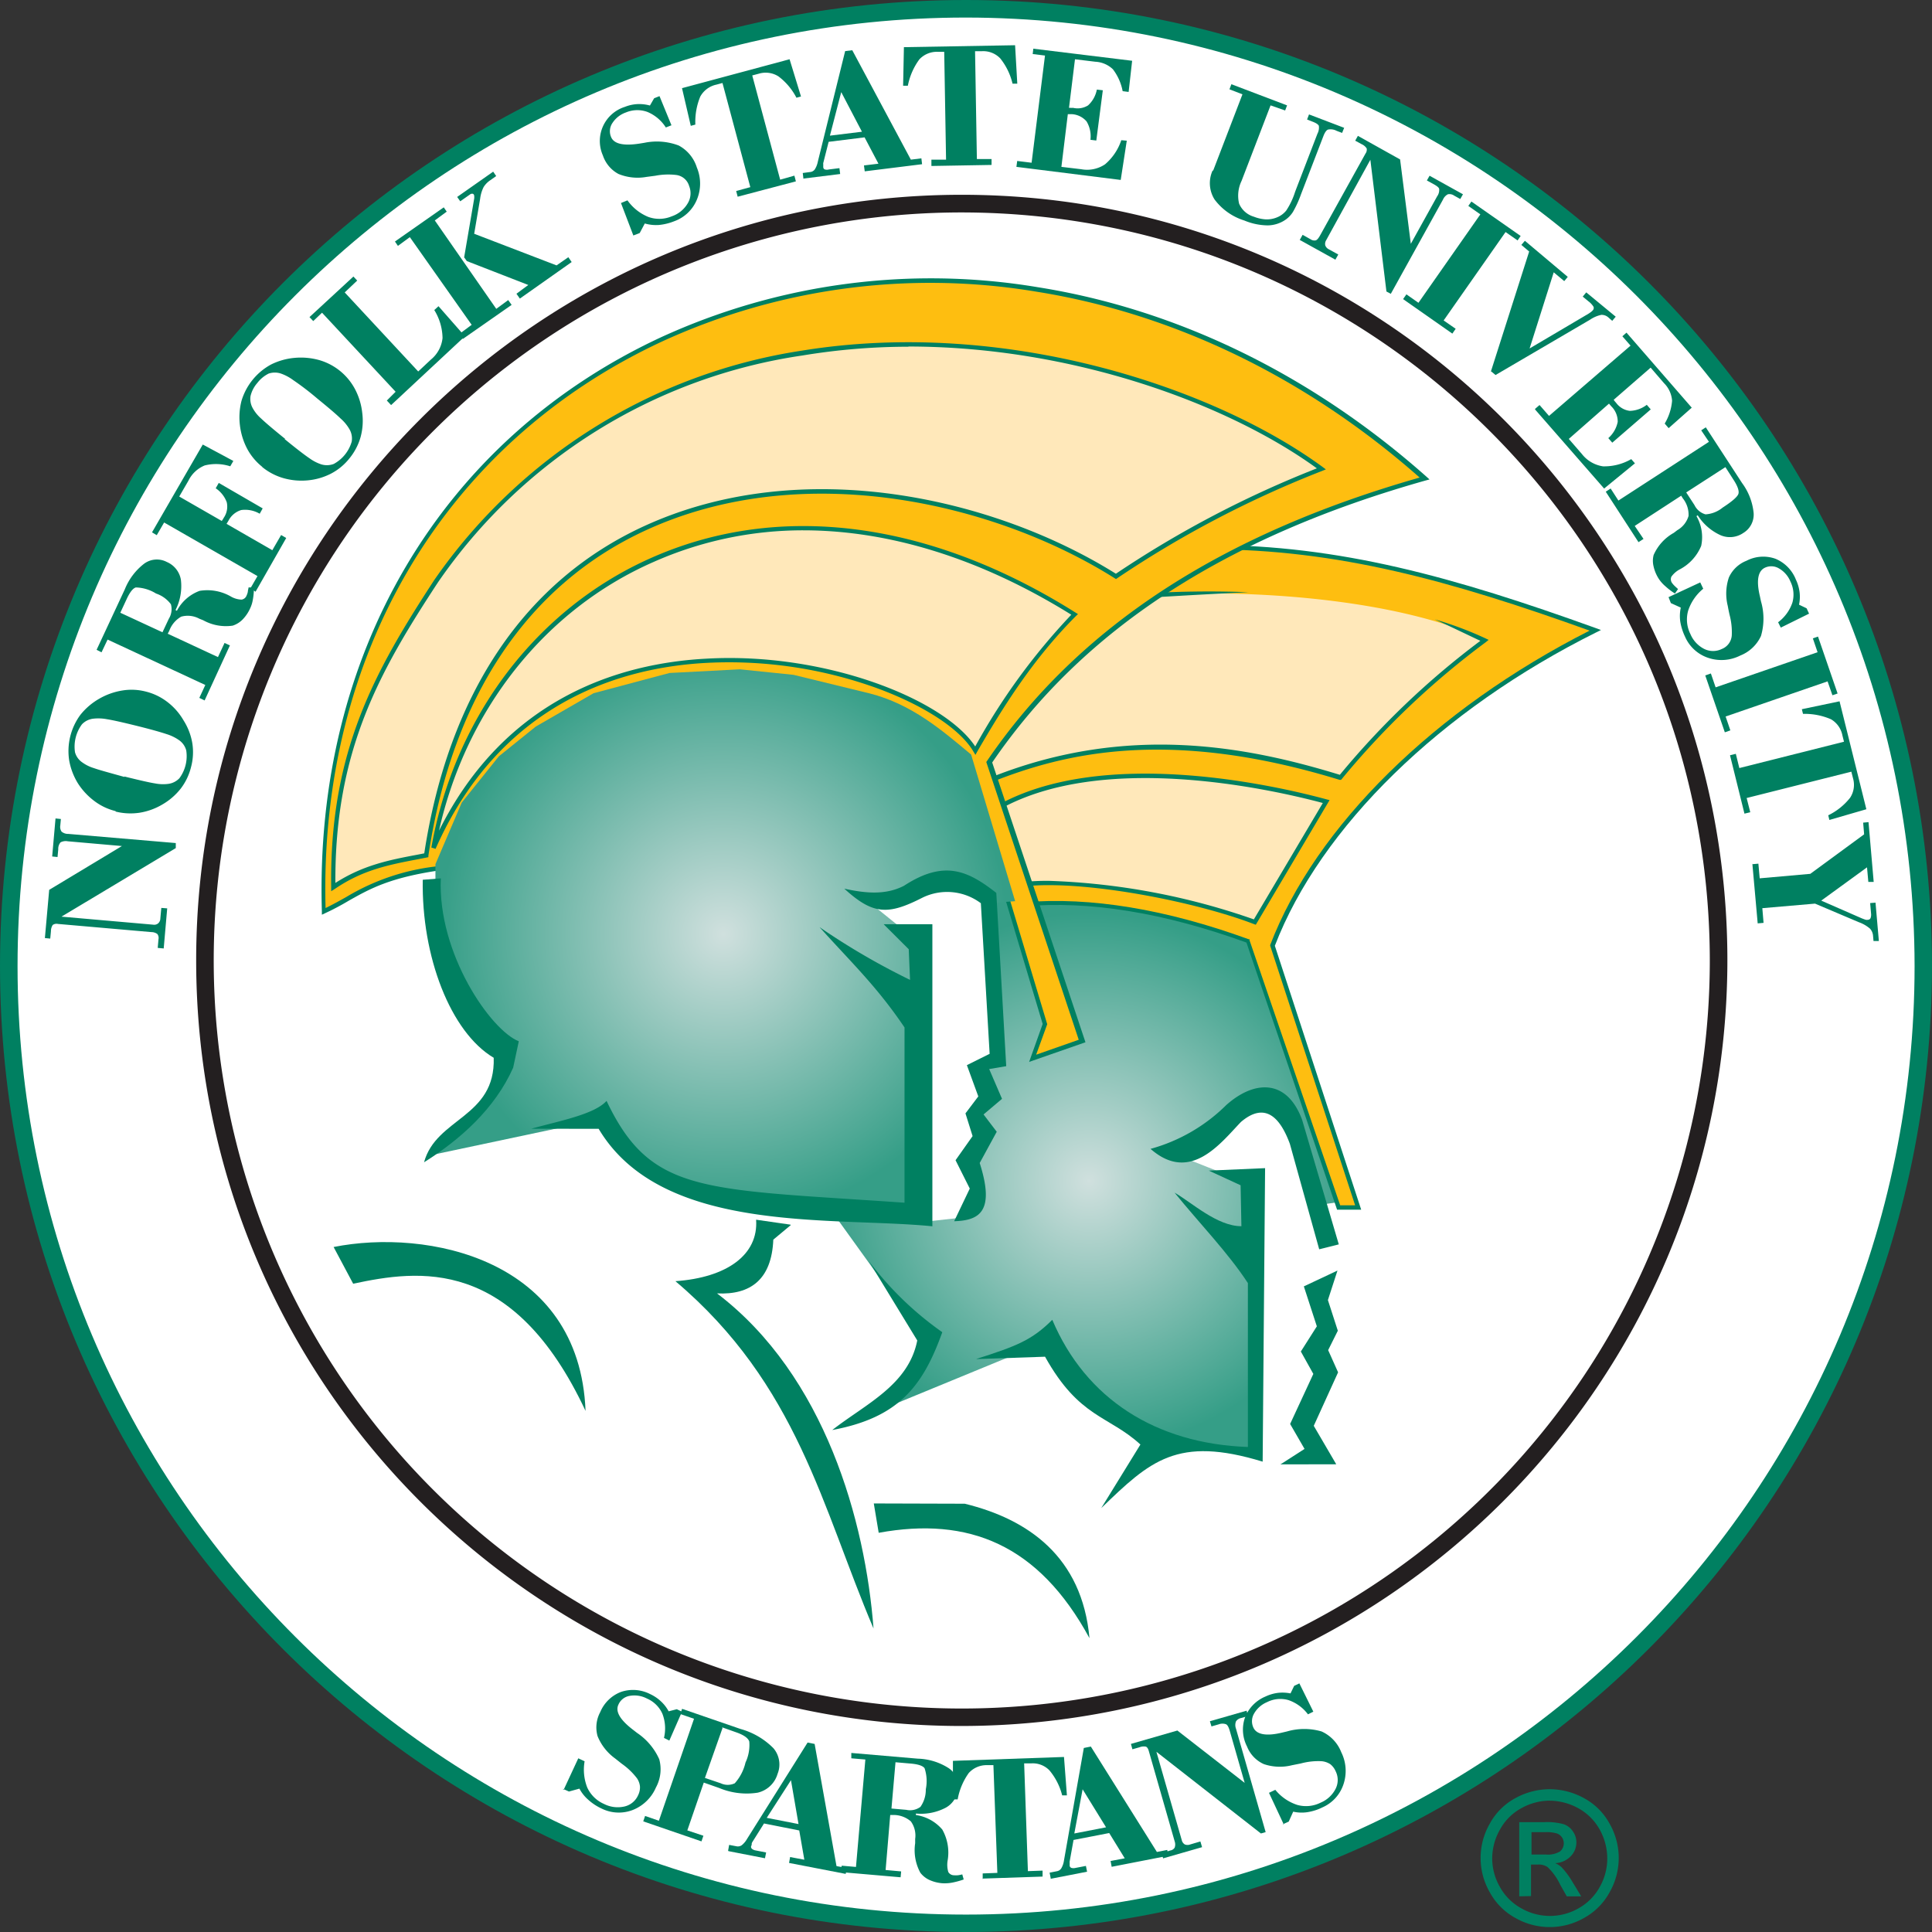
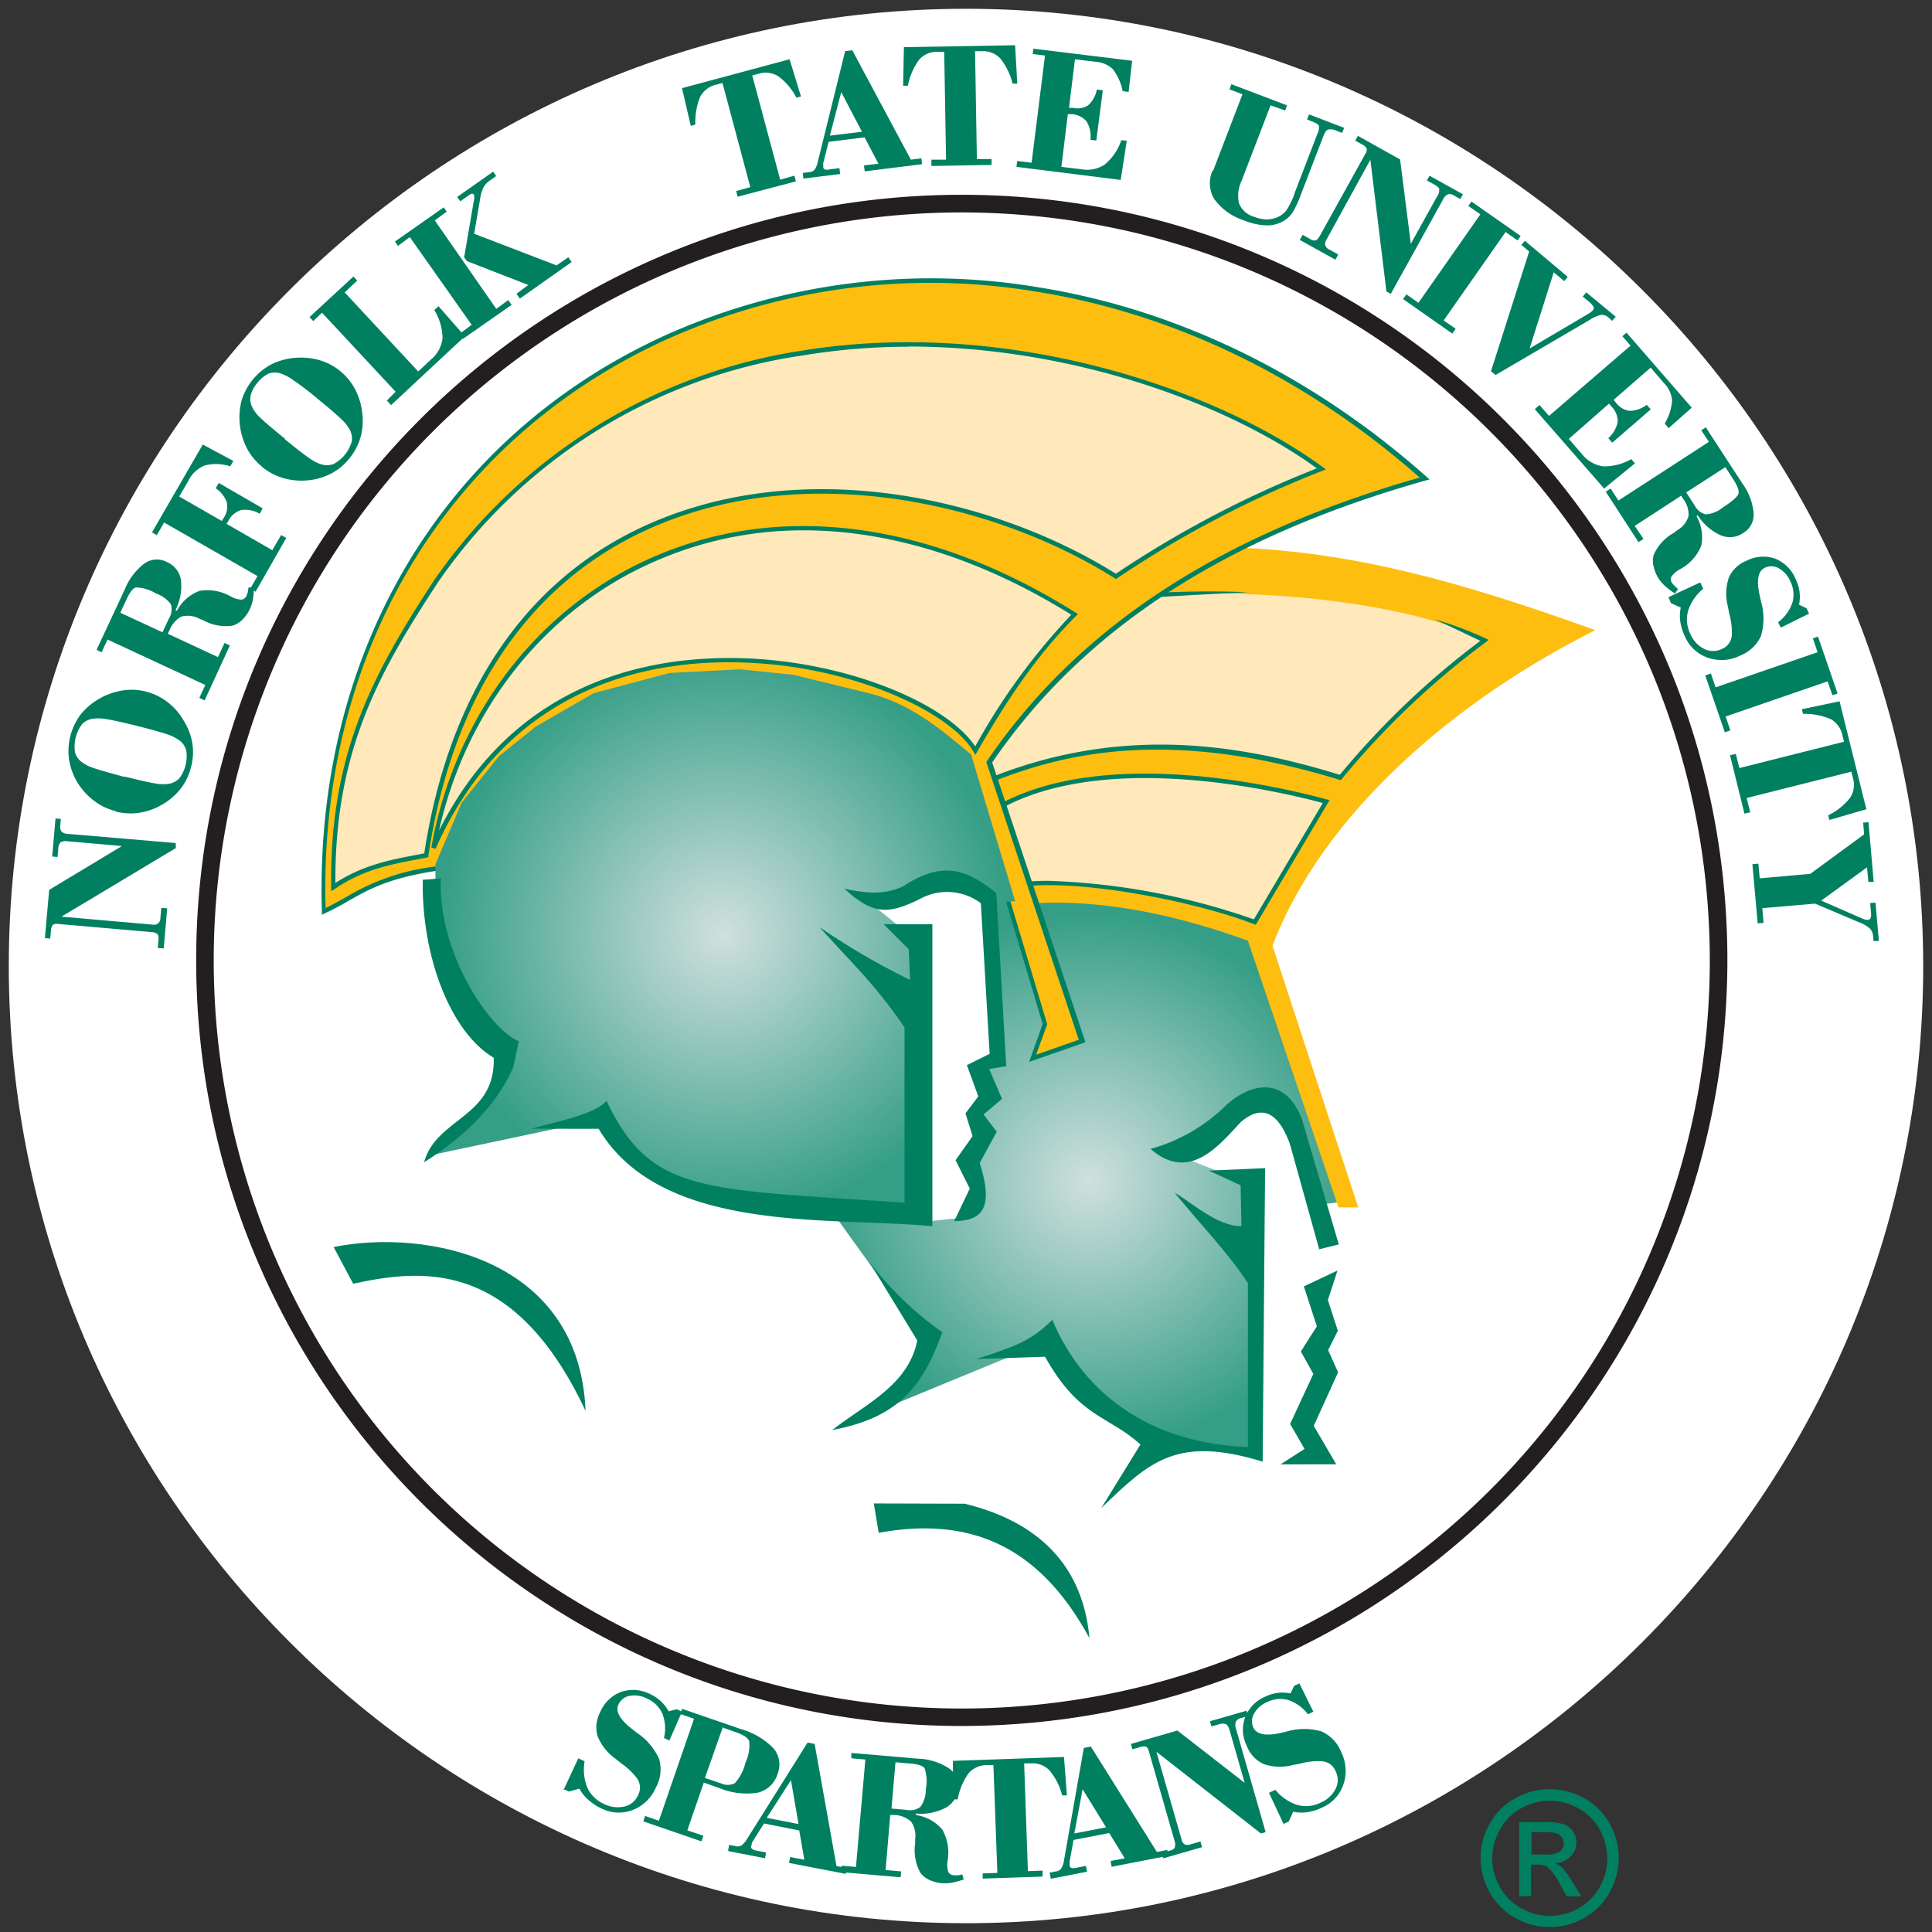
<svg xmlns="http://www.w3.org/2000/svg" xmlns:xlink="http://www.w3.org/1999/xlink" id="Layer_1" data-name="Layer 1" viewBox="0 0 721 721">
  <rect x="0" y="0" width="721" height="721" fill="#333333" stroke="none" />
  <defs>
    <style>.cls-1{fill:#fff;}.cls-2{fill:#008061;}.cls-3{fill:#231f20;}.cls-4{fill:url(#radial-gradient);}.cls-5{fill:#febe10;}.cls-6{fill:#ffe8ba;}.cls-7{fill:url(#radial-gradient-2);}</style>
    <radialGradient id="radial-gradient" cx="5.7" cy="745.98" r="1.51" gradientTransform="matrix(66.43, 0, 0, -66.43, 27.78, 49995.78)" gradientUnits="userSpaceOnUse">
      <stop offset="0" stop-color="#d0e0de" />
      <stop offset="1" stop-color="#359e87" />
    </radialGradient>
    <radialGradient id="radial-gradient-2" cx="4.2" cy="747.05" r="1.51" gradientTransform="matrix(70.31, 0, 0, -70.31, -10.86, 52888)" xlink:href="#radial-gradient" />
  </defs>
  <title>norfolk-state-spartans-logo</title>
  <g id="Page-1">
    <g id="NORFLK">
      <g id="Asset-2">
        <path id="Shape" class="cls-1" d="M375,17.78c196.64,0,357.22,160.58,357.22,357.22S571.64,732.22,375,732.22,17.78,571.64,17.78,375,178.36,17.78,375,17.78Z" transform="translate(-14.5 -14.5)" />
-         <path id="Shape-2" data-name="Shape" class="cls-2" d="M375,735.5C175.9,735.5,14.5,574.1,14.5,375S175.9,14.5,375,14.5,735.5,175.9,735.5,375C735.32,574,574,735.32,375,735.5Zm0-714.45c-195.48,0-353.95,158.47-353.95,354S179.52,729,375,729,729,570.48,729,375C728.76,179.6,570.4,21.24,375,21.05Z" transform="translate(-14.5 -14.5)" />
        <path id="Shape-3" data-name="Shape" class="cls-1" d="M373.43,90.5A282.44,282.44,0,1,1,91,372.9C91.35,217.07,217.59,90.82,373.43,90.5Z" transform="translate(-14.5 -14.5)" />
        <path id="Shape-4" data-name="Shape" class="cls-3" d="M373.43,658.62c-157.8,0-285.72-127.92-285.72-285.72S215.63,87.19,373.43,87.19,659.14,215.11,659.14,372.9C659,530.62,531.15,658.43,373.43,658.62Zm0-564.84A279.16,279.16,0,1,0,652.58,372.9C652.4,218.81,527.52,93.94,373.43,93.78Z" transform="translate(-14.5 -14.5)" />
        <polygon id="Shape-5" data-name="Shape" class="cls-4" points="367.35 335.49 370.82 393.6 363.91 399.11 369.45 408.81 362.5 415.72 367.35 422.64 361.12 433.71 364.6 445.48 358.37 454.46 345.92 455.84 310.65 452.36 335.56 486.97 347.98 498.74 336.94 518.07 319.63 529.84 390.19 500.8 411.63 526.4 437.91 538.82 468.32 543.67 466.95 442.01 433.75 428.86 464.88 411.56 478.71 413.66 492.54 449.61 502.24 448.23 469.73 350.01 446.89 341.03 406.09 334.12 381.18 334.81 367.35 335.49" />
        <path id="Shape-6" data-name="Shape" class="cls-5" d="M465.65,218.67c50.8,0,96.12,13.7,144.2,31-51.13,25.56-101.3,67.54-120.47,117.75l32,97.67H514l-33.79-99.5c-22.51-8.23-53.22-16.39-84-13.7l-17.34-56.6C405.15,261,433.07,236.63,465.65,218.67Z" transform="translate(-14.5 -14.5)" />
-         <path id="Shape-7" data-name="Shape" class="cls-2" d="M522.48,465.94h-9l-33.82-99.69c-30.7-11.14-58.69-15.7-83.27-13.5h-.66L378.05,295.1l.26-.33c25.89-34,53.52-58.43,87-76.88h.39c48.57,0,91.31,11.89,144.5,31.07l1.77.65-1.71.85c-58.27,29-103,72.79-120,117Zm-7.84-1.63h5.58l-31.7-96.88v-.26c16.92-44.28,61.39-88,119.2-117.33-52.11-18.75-94.22-30.31-141.94-30.35-33,18.26-60.4,42.41-86,76l17,55.72c24.71-2.07,52.87,2.59,83.67,13.79h.36v.4Z" transform="translate(-14.5 -14.5)" />
        <path id="Shape-8" data-name="Shape" class="cls-6" d="M384.41,305.39c47.39-19,91-13.11,130.53-.92a307.49,307.49,0,0,1,53.85-51.12c-29.11-13.9-80.69-19.37-125.62-16.78a252.07,252.07,0,0,0-61.62,60.59l2.76,8.23Z" transform="translate(-14.5 -14.5)" />
        <path id="Shape-9" data-name="Shape" class="cls-2" d="M383.91,306.47,380.64,297l.23-.32c16.38-22.94,34.7-41.23,61.71-60.8H443c12.59-.72,25.21-.85,37.46-.36-10.16.43-22.28,1.12-37.13,2-26.61,19.3-44.86,37.23-60.89,59.91l2.33,7c51-20.22,96.05-11.11,129.74-.78a304.34,304.34,0,0,1,52.44-50c-6.55-3.09-12-5.74-17-8a131.11,131.11,0,0,1,18.91,7.08l1.18.56-1,.82a303.77,303.77,0,0,0-53.71,51l-.36.43h-.52c-64.08-19.67-103.11-9.83-130,.88Z" transform="translate(-14.5 -14.5)" />
        <path id="Shape-10" data-name="Shape" class="cls-6" d="M386.4,316.17c37.1-21.27,97.41-9.44,122.94-2.52l-26.65,45c-22.64-8.68-61.87-16-84.06-14.32L386.4,316.21Z" transform="translate(-14.5 -14.5)" />
        <path id="Shape-11" data-name="Shape" class="cls-2" d="M483.15,359.6l-.66-.23c-21.2-8.16-60.79-16.06-83.7-14.29h-.59l-12.75-29.3.66-.36c39.62-22.71,104.58-7.74,123.52-2.59l1.05.26Zm-77.44-16.39a256.74,256.74,0,0,1,76.72,14.39l25.73-43.43C488.23,308.86,426,295,387.55,316.53l11.7,26.88c2-.13,4.1-.2,6.36-.2Z" transform="translate(-14.5 -14.5)" />
        <path id="Shape-12" data-name="Shape" class="cls-5" d="M135.23,354.68c13.44-6.32,17.93-12.58,44-16.39,21.89-82.29,141.71-92.58,196-39.32l29.24,97.66-4.59,12.78,18.25-6.55L383.49,299C425.8,236.93,490.88,208.61,546,193.11,375.56,41.5,128.68,137.66,135.23,354.68Z" transform="translate(-14.5 -14.5)" />
        <path id="Shape-13" data-name="Shape" class="cls-2" d="M398.56,410.79l5.05-14.16-29.07-97.2c-29.49-28.75-79.28-39.82-123.88-27.57-36.8,10.1-61.87,33.83-70.66,66.8v.52h-.52c-19.34,2.72-26.81,6.95-34.74,11.4a97,97,0,0,1-9,4.76l-1.12.52v-1.24c-2.88-95.8,44.28-175.8,126.18-214.08a241.76,241.76,0,0,1,140.92-18.87c52.21,8.26,102.38,32.77,145.15,70.75l1.11,1-1.44.39c-74.85,21.11-127.81,55.52-161.76,105.24l34.8,104.41Zm-111-145.51c33.69,0,66.43,11.8,88.25,33.13h0l29.5,98.32-4.13,11.37,15.89-5.57L382.57,298.87l.23-.33c34-49.91,86.85-84.52,161.5-105.82-42.27-37.3-91.76-61.22-143.08-69.38a239.94,239.94,0,0,0-139.94,18.74C180.33,179.9,133.47,258.82,136,353.37c2.85-1.38,5.34-2.79,7.74-4.13a83.45,83.45,0,0,1,34.8-11.54c8.95-32.77,35-57.35,71.67-67.41A140.83,140.83,0,0,1,287.6,265.28Z" transform="translate(-14.5 -14.5)" />
        <path id="Shape-14" data-name="Shape" class="cls-6" d="M173.55,333.67c23.72-157.6,174.35-156.39,257.39-104a390.36,390.36,0,0,1,76.69-40.15c-69.08-50.83-239.44-87-330.41,42-23.14,35.39-39,65.08-38.18,114,11.57-7.89,22.22-9.43,34.67-11.86Z" transform="translate(-14.5 -14.5)" />
        <path id="Shape-15" data-name="Shape" class="cls-2" d="M138.09,347.08V345.5c-.63-50.73,16.38-80.68,38.47-114.54a204.29,204.29,0,0,1,137.16-85.6c76.13-12.39,154,13.83,194.4,43.43l1.18.88-1.37.56a390.68,390.68,0,0,0-76.53,40.08l-.42.29-.46-.29c-44.87-28.28-116.35-44.8-174.81-18-44.31,20.29-72.43,62.27-81.34,121.52v.56l-3.64.72c-11.18,2.13-20.85,4-31.3,11.15ZM353.5,143.89A243.36,243.36,0,0,0,314,147.16a200.23,200.23,0,0,0-136.11,84.75C156.08,265.18,139.4,294.64,139.66,344c10.26-6.55,19.66-8.49,30.67-10.55l2.5-.49c9.11-59.59,37.52-101.73,82.19-122.18,59-27,130.63-10.49,175.92,17.83a390.34,390.34,0,0,1,75-39.33c-33.2-24.06-91.14-45.46-152.43-45.46Z" transform="translate(-14.5 -14.5)" />
        <path id="Shape-16" data-name="Shape" class="cls-6" d="M378.51,294.48c10.22-17.6,21.17-35,37-50.73-117.58-74-222-9.84-239.24,87.2,47.56-107.52,184-67.57,202.21-36.47Z" transform="translate(-14.5 -14.5)" />
        <path id="Shape-17" data-name="Shape" class="cls-2" d="M177.05,331.28l-1.57-.49c8.65-48.8,39.33-89.24,82.19-108.15,47.59-21.07,103.76-13.8,158.23,20.48l.89.56-.76.72C399.65,260.79,388.47,279,379.19,295l-.68,1.21-.72-1.21c-4.89-8.36-18.36-17.21-36.05-23.7a162.8,162.8,0,0,0-63.39-9.43C245.35,263.57,200.94,277.24,177.05,331.28ZM314.27,212.41a137.33,137.33,0,0,0-55.94,11.84c-40.38,17.73-69.87,55-80,100.25,24.85-49.72,67.71-62.53,99.89-64.2,44-2.5,88.49,15,100.22,32.77a237.58,237.58,0,0,1,35.86-49.16C380.67,223,346.55,212.41,314.27,212.41Z" transform="translate(-14.5 -14.5)" />
        <path id="Shape-18" data-name="Shape" class="cls-2" d="M340.59,575.57l1.83,10.95c33.46-6.1,59.62,4.26,78.66,39.32-2.75-30.41-22.94-44.4-46.54-50.17Z" transform="translate(-14.5 -14.5)" />
        <path id="Shape-19" data-name="Shape" class="cls-2" d="M378.93,521.69l25.57-.88c12.78,22.94,23.72,21.89,35.59,32.77l-14.62,23.73c18.25-17.64,28.32-27.07,60.24-17.34l.91-109.53-21,.92,11.86,5.47.3,15.28c-9.11,0-18.55-8.89-24.94-12.52,9.11,11.24,20.05,22.51,27.36,33.75V554.5c-34.38-1.22-60.53-18-73-47.46-7.61,7.6-13.38,9.83-28.29,14.59Z" transform="translate(-14.5 -14.5)" />
        <path id="Shape-20" data-name="Shape" class="cls-2" d="M338.69,485.05l18.12,29.69c-3.28,16.68-19.27,23.7-31.72,33.43,24.64-4.62,33.75-16.12,41.06-36.51a121.67,121.67,0,0,1-27.46-26.61Z" transform="translate(-14.5 -14.5)" />
        <path id="Shape-21" data-name="Shape" class="cls-2" d="M443.82,443.2c14.88,13.11,26.22-2.13,33.79-10,9.41-8,14.91-.92,18.26,8.19l10.94,39.33,7.31-1.83-13.7-46.54c-5.77-15.5-18-14.62-28.28-5.47a64.3,64.3,0,0,1-28.32,16.38Z" transform="translate(-14.5 -14.5)" />
        <polygon id="Shape-22" data-name="Shape" class="cls-2" points="486.58 480.06 491.43 494.97 485.46 504.37 490.12 512.73 481.46 531.41 486.84 540.72 477.86 546.49 498.67 546.45 490.28 532.1 499.36 512.14 495.65 503.85 499.26 496.61 495.56 485.17 499.13 474.16 486.58 480.06" />
        <path id="Shape-23" data-name="Shape" class="cls-7" d="M376.8,296c-10.65-8.88-22-18.74-37.82-22.74l-28.35-6.92-20.05-2.06-26.22,1.37L236,273.21l-21.57,12.45-13.76,11.08L186.82,314,177,337V357l11.76,31.13,16.62,18.65-4.85,13.83-24.91,24.91,58.79-12.46,5.54-2.75,9.84,16.62,19.36,11,36.05,6.92L357.63,467l-2.1-102.38-18-14.52,17.27-1.37L368,343.18l16.62,8.29,8.72-.66L376.9,296.05Z" transform="translate(-14.5 -14.5)" />
        <path id="Shape-24" data-name="Shape" class="cls-2" d="M139,479.87l7.3,13.7c24.32-5.18,59.62-10.35,86.72,47.46C230.8,484.07,173.78,472.92,139,479.87Z" transform="translate(-14.5 -14.5)" />
-         <path id="Shape-25" data-name="Shape" class="cls-2" d="M309.45,471.52l-12.78-1.84c.92,13.11-10.94,21.6-30.11,22.94,45.65,38.64,54.76,84.59,73.93,129.62-3.05-39.85-18-94.32-58.4-125.06,12.45.62,20.38-5.15,21-20.06l6.56-5.47Z" transform="translate(-14.5 -14.5)" />
        <path id="Shape-26" data-name="Shape" class="cls-2" d="M172.27,342.72c-.53,28.74,10.39,57,26.48,66.53.69,22.35-21.47,22.35-26,39,13.53-8.48,26.51-20.09,33.26-35.32l2.1-9.84c-10.45-4.06-30.35-32.77-29.1-60.79l-6.75.52Z" transform="translate(-14.5 -14.5)" />
        <path id="Shape-27" data-name="Shape" class="cls-2" d="M212.77,435.73c10.43-2.92,23.5-5.31,28.09-10.39,16.62,35,36.05,32.77,111.2,38V397.94c-10.55-15.66-20.61-25-31.69-37.43a262.57,262.57,0,0,0,33.75,19.67l-.49-11.44-9.37-9.34h18.19V472.14c-37.17-3.74-100.91,3.28-124.54-36.38Z" transform="translate(-14.5 -14.5)" />
        <path id="Shape-28" data-name="Shape" class="cls-2" d="M329.64,346.19C340.42,356,346,356,358.81,349.47a20.94,20.94,0,0,1,21.73,2.1l3.28,56.2L375.33,412l4.26,11.67L374.8,430l2.66,8.48-6.36,9,5.31,10.58-5.83,12.19c9.11-.29,15.43-3.27,9.53-21.73l6.36-11.66-4.92-6.46,6.89-5.83-4.79-11.11,6.36-1.08-3.7-64.66c-10.43-8.13-19.27-12.56-34.45-2.66-6.88,3.54-14.32,2.82-22.28,1.08Z" transform="translate(-14.5 -14.5)" />
        <path id="Shape-29" data-name="Shape" class="cls-2" d="M75.56,368.45l-2.2-.2.29-3.28a2.43,2.43,0,0,0-.42-1.9,3.73,3.73,0,0,0-2.23-.72L36.1,359.3a2.44,2.44,0,0,0-1.94.4,4.3,4.3,0,0,0-.65,2.32l-.26,2.75-2-.19,1.61-18L60,330.23l-20.19-1.77a4.13,4.13,0,0,0-2.72.4,3.69,3.69,0,0,0-.85,2.59l-.27,2.88-2-.2,1.25-14.19,2,.2L37,322.56a3.07,3.07,0,0,0,.49,2.3,3.83,3.83,0,0,0,2.56.85l40.05,3.41V331L37.44,356.58l34.25,3a2.29,2.29,0,0,0,1.83-.49,2.46,2.46,0,0,0,.82-1.83l.36-3.94,2.2.17-1.31,15Z" transform="translate(-14.5 -14.5)" />
        <path id="Shape-30" data-name="Shape" class="cls-2" d="M60.91,304.28c5.53,1.37,9.37,2.26,11.5,2.59a15.33,15.33,0,0,0,4.92.16,7,7,0,0,0,4.12-2.1A13.88,13.88,0,0,0,84,294.54a6.8,6.8,0,0,0-2.65-3.8,16.65,16.65,0,0,0-4.72-2.29c-2.16-.72-5.83-1.77-11-3.05s-8.92-2.13-11.18-2.49a17.18,17.18,0,0,0-5.21-.2,6.92,6.92,0,0,0-4.16,2.1,14,14,0,0,0-2.59,10.42A6.71,6.71,0,0,0,45.18,299a14.61,14.61,0,0,0,4.39,2.16c2,.72,5.83,1.74,11.34,3.28Zm-3.28,12.91a21.58,21.58,0,0,1-7.93-3.77,25.2,25.2,0,0,1-6.1-6.55,24.42,24.42,0,0,1-3.28-8.59,22.82,22.82,0,0,1,4.17-17,24.61,24.61,0,0,1,7-6,25.3,25.3,0,0,1,8.58-3.08,21.17,21.17,0,0,1,8.75.36,21.74,21.74,0,0,1,8,3.8,23.3,23.3,0,0,1,6.16,6.95,23,23,0,0,1,3.28,8.48,21.44,21.44,0,0,1-.46,8.95A21.76,21.76,0,0,1,82,308.73a23.88,23.88,0,0,1-6.92,6,24.19,24.19,0,0,1-8.55,3.08,23,23,0,0,1-8.85-.43Z" transform="translate(-14.5 -14.5)" />
        <path id="Shape-31" data-name="Shape" class="cls-2" d="M88.89,274.94l2.23-4.81L54.65,253.18l-2.26,4.76L50.55,257l10.52-22.55a22.76,22.76,0,0,1,7.24-9.6,8,8,0,0,1,8.46-.62A8.81,8.81,0,0,1,82,230.8a19.7,19.7,0,0,1-2,11.37l.52.26A15.67,15.67,0,0,1,89,235a17.61,17.61,0,0,1,11.57,2.06,8.47,8.47,0,0,0,4.1,1.21,2.39,2.39,0,0,0,1.87-1.57,6.4,6.4,0,0,0,.45-1.34c0-.49.2-1,.27-1.64h2a24.1,24.1,0,0,1-.39,4.49,11.9,11.9,0,0,1-1,3.28,14.54,14.54,0,0,1-2.85,4.22,9.15,9.15,0,0,1-3.67,2.27,17.43,17.43,0,0,1-11-2l-1.47-.59a9.09,9.09,0,0,0-6.76-.76,10,10,0,0,0-4.45,5.28L77.1,251l18.74,8.72,2.46-5.28,2,.92L90.86,275.9ZM75.13,250.46l2.39-5.08a6.75,6.75,0,0,0,.76-5.37A11.42,11.42,0,0,0,72.74,236a14.94,14.94,0,0,0-7.54-2.27c-1.08.3-2.23,1.74-3.44,4.36l-2.36,5.08Z" transform="translate(-14.5 -14.5)" />
        <path id="Shape-32" data-name="Shape" class="cls-2" d="M109.87,235.32l-1.93-1.24,2.65-4.59-34.84-20L73,214.22l-1.77-1.05L90.17,180.4l11.41,6.12-1.15,2a17.29,17.29,0,0,0-9.54-.32,11.69,11.69,0,0,0-6.06,5.67l-3.44,5.93,15.86,9.11a4.84,4.84,0,0,0,.33-.46l.49-.82a7.32,7.32,0,0,0,1.05-5.7A10.74,10.74,0,0,0,95,196.72l1.14-2,16.39,9.5-1.11,2a10.77,10.77,0,0,0-6.89-1.38,7.92,7.92,0,0,0-4.78,4L99.05,210l17.08,9.83,3.28-5.67,1.9,1.12Z" transform="translate(-14.5 -14.5)" />
        <path id="Shape-33" data-name="Shape" class="cls-2" d="M120.72,178.36c4.42,3.61,7.53,6,9.34,7.21a15.91,15.91,0,0,0,4.36,2.23,7.17,7.17,0,0,0,4.62-.16,13.75,13.75,0,0,0,6.71-8.33,6.9,6.9,0,0,0-.81-4.58,15.77,15.77,0,0,0-3.28-4c-1.64-1.6-4.52-4.06-8.72-7.47a104.14,104.14,0,0,0-9.08-6.95,17.14,17.14,0,0,0-4.49-2.39,7.17,7.17,0,0,0-4.62,0,12.08,12.08,0,0,0-4.23,3.51,11.35,11.35,0,0,0-2.52,4.85,7,7,0,0,0,.82,4.55,14.34,14.34,0,0,0,3.08,3.81c1.57,1.5,4.56,4.06,9,7.63Zm-8.39,10.33a21.86,21.86,0,0,1-5.61-6.75,25.25,25.25,0,0,1-2.68-8.69,24.7,24.7,0,0,1,.59-9.18,22.92,22.92,0,0,1,11-13.53,24.46,24.46,0,0,1,8.85-2.49,25.46,25.46,0,0,1,9.11.82A22,22,0,0,1,147,159.75a24.61,24.61,0,0,1,2.68,8.78,23.13,23.13,0,0,1-.62,9.11,22.12,22.12,0,0,1-4.16,7.93,21.43,21.43,0,0,1-6.85,5.67,23.73,23.73,0,0,1-8.78,2.53,24.64,24.64,0,0,1-9.08-.86,22.15,22.15,0,0,1-7.83-4.12Z" transform="translate(-14.5 -14.5)" />
        <path id="Shape-34" data-name="Shape" class="cls-2" d="M160.37,165.58l-1.51-1.6,3.28-3.28-27.46-29.5-3.28,3.12L130,132.84l16.39-15.14,1.41,1.51-4.66,4.42,27.43,29.5,4.76-4.46a12,12,0,0,0,4.32-8,20.35,20.35,0,0,0-3.08-10.46l1.57-1.44L188,140l-27.53,25.66Z" transform="translate(-14.5 -14.5)" />
        <path id="Shape-35" data-name="Shape" class="cls-2" d="M187.67,110.79l3.8-22.22a5,5,0,0,0,0-.95.92.92,0,0,0-.19-.56.62.62,0,0,0-.56-.26A1.11,1.11,0,0,0,190,87l-3.74,2.62L185.11,88l13.44-9.44,1.12,1.64-2.23,1.58A8.59,8.59,0,0,0,195,84.27a13.33,13.33,0,0,0-1.31,4.36l-2.23,13.11,30.74,11.8,4.4-3.05,1.24,1.8-19.34,13.64-1.27-1.81,4.42-3.27-22.94-8.92-.95-1.34ZM186.1,139l4.42-3.28L167.45,103,163,106.26l-1.11-1.63L180.1,91.88l1.11,1.6-4.45,3.28,22.94,33,4.46-3.28,1.27,1.8L187.21,141Z" transform="translate(-14.5 -14.5)" />
-         <path id="Shape-36" data-name="Shape" class="cls-2" d="M250.89,102.46l-4.65-12.19,2.42-1a17.75,17.75,0,0,0,7.8,6.19,12,12,0,0,0,8.72-.23,11,11,0,0,0,5.93-4.78,7.26,7.26,0,0,0,.56-6.55,5.76,5.76,0,0,0-4.82-4.1,25.21,25.21,0,0,0-7.8.29l-3.28.43a18.78,18.78,0,0,1-10.48-1.11,12.23,12.23,0,0,1-5.81-6.92,13.34,13.34,0,0,1,8.17-18.09,14.65,14.65,0,0,1,4.71-1.05,15.14,15.14,0,0,1,4.69.53l1.57-2.72,2-.79,4.46,10.88-2.1.82a14.87,14.87,0,0,0-6.88-5.8,11,11,0,0,0-8,.19,9.85,9.85,0,0,0-5,3.87,5.51,5.51,0,0,0-.59,5.21c1,2.62,4.52,3.48,10.55,2.56l1.87-.3a23,23,0,0,1,12.85,1,14,14,0,0,1,6.78,8.22,15.51,15.51,0,0,1,0,12,14.42,14.42,0,0,1-8.49,8.06,20.66,20.66,0,0,1-5.7,1.38,15.19,15.19,0,0,1-5.24-.56l-1.9,3.57-2.33.89Z" transform="translate(-14.5 -14.5)" />
        <path id="Shape-37" data-name="Shape" class="cls-2" d="M289.79,87.91l-.56-2.13,5.28-1.44L284.12,45.47l-2.29.62a9,9,0,0,0-6,4.46A24.6,24.6,0,0,0,274,61l-1.71.46-3.27-14.06,40.14-10.79,4.26,13.9-1.7.46A23.37,23.37,0,0,0,305,43a8.88,8.88,0,0,0-7.31-1l-2.46.65,10.42,38.9,5.31-1.5.56,2.13Z" transform="translate(-14.5 -14.5)" />
        <path id="Shape-38" data-name="Shape" class="cls-2" d="M324.17,65.13l12-1.47-7.73-14.78-4.26,16.38Zm-9.83,16.13-.26-2.2,2.72-.36a2.41,2.41,0,0,0,1.73-.92,8.07,8.07,0,0,0,1.15-2.85L329.9,33.57l2.66-.32,21.86,40.83,3.93-.49.26,2.19-21.4,2.66-.29-2.2,5.41-.65-5.18-9.83-13.41,1.67-2,7.86a1.83,1.83,0,0,0,0,.66,8,8,0,0,0,0,1,.9.9,0,0,0,.59.79,2.77,2.77,0,0,0,1.51,0l3.93-.49.27,2.19-13.8,1.71Z" transform="translate(-14.5 -14.5)" />
        <path id="Shape-39" data-name="Shape" class="cls-2" d="M362.09,76.28v-2.2h5.47l-.69-40.24h-2.42a8.91,8.91,0,0,0-6.85,2.81,24.41,24.41,0,0,0-4.3,9.84h-1.77l.3-14.39,41.49-.72.82,14.35h-1.77a23.76,23.76,0,0,0-4.59-9.44,8.78,8.78,0,0,0-6.88-2.68h-2.52l.68,40.24h5.48v2.2l-22.45.39Z" transform="translate(-14.5 -14.5)" />
        <path id="Shape-40" data-name="Shape" class="cls-2" d="M393.81,76.77l.3-2.2,5.37.66,5-40-4.59-.56.23-2L437,37.18l-1.31,11.63-2.23-.29a19.36,19.36,0,0,0-3.63-8.16,10.2,10.2,0,0,0-6.56-2.82l-7.6-.92-2.23,18.12H414a5,5,0,0,0,.95,0,7.34,7.34,0,0,0,5.6-.91,10.65,10.65,0,0,0,3.28-5.9l2.23.26-2.43,18.75-2.19-.27A10.83,10.83,0,0,0,420,59.82a7.85,7.85,0,0,0-5.63-2.72H413l-2.4,19.67,7.38.88a12,12,0,0,0,8.91-1.83,20.18,20.18,0,0,0,6.06-9L435,67l-2.26,14.65Z" transform="translate(-14.5 -14.5)" />
        <path id="Shape-41" data-name="Shape" class="cls-2" d="M467.26,78.11,478.17,49.7l-4.85-1.87.72-1.9,20.78,7.9-.72,1.9-5.44-1.9L477.84,82a12.7,12.7,0,0,0-.92,8.49,8.56,8.56,0,0,0,5.51,4.88,14.4,14.4,0,0,0,4.49,1,9.9,9.9,0,0,0,4.06-.72,8.45,8.45,0,0,0,3.54-2.59,27.79,27.79,0,0,0,3.28-6.92l.23-.62,8.13-21.14a4.83,4.83,0,0,0,.52-2.92c-.23-.52-1-1.05-2.39-1.57l-2-.79.72-1.9,13.11,5-.76,1.9-2-.75a4.79,4.79,0,0,0-3.28-.49c-.62.26-1.18,1.08-1.7,2.42L500,87.06A40.2,40.2,0,0,1,497,93.61a10.27,10.27,0,0,1-2.92,3,12,12,0,0,1-6.55,2,23.36,23.36,0,0,1-8.69-1.83,22,22,0,0,1-11.08-7.84A11.4,11.4,0,0,1,467,78.21Z" transform="translate(-14.5 -14.5)" />
        <path id="Shape-42" data-name="Shape" class="cls-2" d="M499.54,104.07l1.08-1.94,3,1.68a2.51,2.51,0,0,0,1.9.39c.48-.15,1-.74,1.58-1.77l17-30.64a2.44,2.44,0,0,0,.43-1.9,4.35,4.35,0,0,0-1.87-1.58L520.25,67l1-1.8L537,74l4,31.49,9.83-17.73a4,4,0,0,0,.76-2.65c0-.56-.82-1.18-2-1.84L547,81.85l1-1.77L560.46,87l-1,1.77-2.26-1.25a3.05,3.05,0,0,0-2.36-.52,4,4,0,0,0-1.84,2l-19.47,35.16-1.63-.88-6-49.16-16.52,30.08a2.54,2.54,0,0,0-.3,1.9,2.7,2.7,0,0,0,1.35,1.45l3.5,1.93-1.08,1.93-13.11-7.27Z" transform="translate(-14.5 -14.5)" />
        <polygon id="Shape-43" data-name="Shape" class="cls-2" points="523.61 111.62 524.86 109.85 529.35 113 552.45 80 547.96 76.85 549.11 75.21 567.49 88.06 566.35 89.73 561.86 86.59 538.75 119.59 543.24 122.7 542 124.5 523.61 111.62" />
        <path id="Shape-44" data-name="Shape" class="cls-2" d="M570.88,153.16l14.29-44.8-2.92-2.46,1.32-1.54,16,13.47-1.31,1.58-3.93-3.28-9,28.41,21.1-12.45a13.44,13.44,0,0,0,1.58-1,4.91,4.91,0,0,0,.88-.76,1.28,1.28,0,0,0,.3-1.34,7.51,7.51,0,0,0-1.94-2.07l-2.09-1.73,1.31-1.58,11,9.08-1.31,1.54L614.77,133a3.81,3.81,0,0,0-2.66-1,11.54,11.54,0,0,0-4.16,1.77l-35.33,20.68-1.57-1.31Z" transform="translate(-14.5 -14.5)" />
        <path id="Shape-45" data-name="Shape" class="cls-2" d="M587.37,167.09l1.67-1.44,3.54,4.06L623,143.49l-3.05-3.5,1.54-1.35,24.35,28-8.62,7.64-1.47-1.71a19.64,19.64,0,0,0,2.75-8.52,10.26,10.26,0,0,0-3-6.55l-5-5.8-13.79,12,.36.5.62.72a7.4,7.4,0,0,0,5.05,2.91,10.84,10.84,0,0,0,6.32-2.26l1.48,1.71-14.36,12.42L614.7,178a10.86,10.86,0,0,0,3.51-6.07,7.91,7.91,0,0,0-2.4-5.8l-.85-1-15,13.17,4.89,5.64a12.29,12.29,0,0,0,7.86,4.59,20.1,20.1,0,0,0,10.55-2.69l1.38,1.57-11.5,9.41-25.76-29.5Z" transform="translate(-14.5 -14.5)" />
        <path id="Shape-46" data-name="Shape" class="cls-2" d="M615.62,196.88l2.85,4.42,33.79-21.92-2.89-4.29,1.71-1.12,13.53,20.78A22.44,22.44,0,0,1,668.94,206a8,8,0,0,1-3.84,7.38,8.83,8.83,0,0,1-8.45.88,19.71,19.71,0,0,1-8.59-7.47l-.46.33a15.64,15.64,0,0,1,1.77,11.08,17.38,17.38,0,0,1-7.86,8.71,9,9,0,0,0-3.28,2.82,2.39,2.39,0,0,0,.36,2.46,8.83,8.83,0,0,0,.89,1l1.24,1.14L639.57,236a25.48,25.48,0,0,1-3.57-2.72,13.15,13.15,0,0,1-2.39-2.66,14.26,14.26,0,0,1-2-4.68,8.7,8.7,0,0,1,0-4.3,17.55,17.55,0,0,1,7.54-8.29l1.31-1a9,9,0,0,0,4.19-5.31,9.77,9.77,0,0,0-2.13-6.55l-.62-1-17.34,11.28,3.28,4.85-1.87,1.21L613.75,198l1.87-1.22Zm28.15,1.38,3.08,4.72a6.56,6.56,0,0,0,4.13,3.47,11.12,11.12,0,0,0,6.39-2.52c3.64-2.36,5.6-4.1,5.9-5.18s-.3-2.85-1.87-5.25l-3-4.68-14.61,9.44Z" transform="translate(-14.5 -14.5)" />
        <path id="Shape-47" data-name="Shape" class="cls-2" d="M637.18,237.35l11.83-5.5,1.12,2.36a17.79,17.79,0,0,0-5.64,8.22,12.07,12.07,0,0,0,.85,8.69,11,11,0,0,0,5.18,5.57,7.46,7.46,0,0,0,6.55,0,5.88,5.88,0,0,0,3.71-5.08,25.45,25.45,0,0,0-.85-7.77c-.3-1.34-.5-2.39-.66-3.27A18.8,18.8,0,0,1,659.7,230a12,12,0,0,1,6.55-6.22,13.56,13.56,0,0,1,10.82-.76,13.93,13.93,0,0,1,7.63,7.77,15.49,15.49,0,0,1,1.38,4.65,14.38,14.38,0,0,1-.2,4.72l2.82,1.35.92,2-10.55,5.21-1-2a15.31,15.31,0,0,0,5.31-7.27,11,11,0,0,0-.75-8,9.94,9.94,0,0,0-4.29-4.85,5.56,5.56,0,0,0-5.21-.23c-2.56,1.21-3.28,4.75-1.84,10.71.16.79.3,1.41.39,1.84a23,23,0,0,1,0,12.91,14.26,14.26,0,0,1-7.73,7.31,15.52,15.52,0,0,1-12,.85,14.38,14.38,0,0,1-8.62-7.9,21.12,21.12,0,0,1-1.77-5.6,14.88,14.88,0,0,1,.19-5.24l-3.7-1.68Z" transform="translate(-14.5 -14.5)" />
        <polygon id="Shape-48" data-name="Shape" class="cls-2" points="636.38 252.06 638.48 251.33 640.25 256.51 678.3 243.4 676.53 238.22 678.46 237.57 685.77 258.81 683.84 259.46 682.03 254.28 643.98 267.39 645.75 272.57 643.69 273.29 636.38 252.06" />
        <path id="Shape-49" data-name="Shape" class="cls-2" d="M660.12,296.35l2.17-.53,1.31,5.31,39.06-9.83-.59-2.33a8.92,8.92,0,0,0-4.29-6.06,24.72,24.72,0,0,0-10.42-2l-.43-1.74L701,276.22l10,40.28-13.8,4-.42-1.74a23.41,23.41,0,0,0,8.16-6.55,8.75,8.75,0,0,0,1.08-7.28l-.62-2.45-39.07,9.83,1.35,5.31-2.17.52Z" transform="translate(-14.5 -14.5)" />
        <path id="Shape-50" data-name="Shape" class="cls-2" d="M668.51,337l2.2-.19.49,5.47,18.88-1.67,20.09-14.75-.36-4.36,2-.19,1.93,22.31h-2l-.49-5.44-17.08,12.42,15,6.56c.53.22,1.06.42,1.61.59a2.6,2.6,0,0,0,.88,0,1.07,1.07,0,0,0,.92-.66,3.77,3.77,0,0,0,.17-1.73l-.33-3.84,2-.16,1.25,14.32h-2l-.16-1.84a4.42,4.42,0,0,0-1.15-2.78,13,13,0,0,0-4.13-2.39l-16.38-6.95-19.67,1.7.46,5.48-2.19.19-2-22.38Z" transform="translate(-14.5 -14.5)" />
        <path id="Shape-51" data-name="Shape" class="cls-2" d="M224.8,682.54l5.51-11.86,2.36,1.11a18.22,18.22,0,0,0,1,9.83,12.32,12.32,0,0,0,6.26,6.1,11.21,11.21,0,0,0,7.57.95,7.36,7.36,0,0,0,5.11-4.16,6.59,6.59,0,0,0,.72-3.28,6.52,6.52,0,0,0-1.11-3.08,25.4,25.4,0,0,0-5.64-5.41l-2.52-2a19.16,19.16,0,0,1-6.56-8.35,12,12,0,0,1,1-8.95,13.7,13.7,0,0,1,7.76-7.54,14,14,0,0,1,10.88.82,15.19,15.19,0,0,1,4,2.69,14.16,14.16,0,0,1,2.89,3.73l3.05-.78,1.93.92-4.72,10.78-2-1a15.22,15.22,0,0,0-.59-9,11.15,11.15,0,0,0-5.74-5.67,10.1,10.1,0,0,0-6.55-1,5.52,5.52,0,0,0-4.13,3.28c-1.21,2.55.62,5.66,5.47,9.37l1.48,1.15a23.3,23.3,0,0,1,8.29,9.83,14.23,14.23,0,0,1-1.25,10.58,15.67,15.67,0,0,1-8.62,8.36,14.46,14.46,0,0,1-11.7-.56,19.64,19.64,0,0,1-4.94-3.27,14.56,14.56,0,0,1-3.28-4.13l-3.9,1.08-2.23-1Z" transform="translate(-14.5 -14.5)" />
        <path id="Shape-52" data-name="Shape" class="cls-2" d="M255.28,692.21l5.11,1.77,13.11-38.05-5.11-1.77.66-1.94,21.79,7.51a27.53,27.53,0,0,1,12.29,7.18,9.35,9.35,0,0,1,1.54,9.6,10.08,10.08,0,0,1-7.44,7,26.64,26.64,0,0,1-14.39-1.77l-5.7-2L271,697.58l6,2-.72,2.1-21.73-7.47.72-2.1Zm28.84-32.78L277.57,678l5.9,2a6.16,6.16,0,0,0,5.24,0,17.56,17.56,0,0,0,4-7.74,15.32,15.32,0,0,0,1.41-7.86c-.42-1.25-1.93-2.33-4.49-3.28l-5.63-2Z" transform="translate(-14.5 -14.5)" />
        <path id="Shape-53" data-name="Shape" class="cls-2" d="M300.64,692.9l11.86,2.32-2.82-16.38Zm-14.42,12.25.39-2.16,2.72.52a2.6,2.6,0,0,0,1.94-.36,8.13,8.13,0,0,0,2-2.36l22.62-36,2.62.53,8.16,45.58,3.86.76-.42,2.16-21.14-4.09.39-2.2,5.31,1-1.9-10.92L299.62,695l-4.32,6.88a2.11,2.11,0,0,0-.27.59,1.67,1.67,0,0,1-.22,1,1,1,0,0,0,.32,1,3,3,0,0,0,1.38.59l3.9.76-.43,2.16-13.63-2.66Z" transform="translate(-14.5 -14.5)" />
        <path id="Shape-54" data-name="Shape" class="cls-2" d="M328.69,710.76l5.25.46,3.5-40.09-5.24-.45v-2L357,670.81a22.5,22.5,0,0,1,11.53,3.54,7.92,7.92,0,0,1,3.44,7.53,8.77,8.77,0,0,1-4.49,7.21,19.86,19.86,0,0,1-11.17,2.2v.56a15.9,15.9,0,0,1,9.83,5.4,17.45,17.45,0,0,1,2,11.61,9.45,9.45,0,0,0,.26,4.26,2.48,2.48,0,0,0,2.16,1.21,10.59,10.59,0,0,0,1.38,0,12,12,0,0,0,1.67-.33l.53,1.9a31.16,31.16,0,0,1-4.33,1.18,15.85,15.85,0,0,1-3.57.23,14.37,14.37,0,0,1-5-1.28,9,9,0,0,1-3.28-2.65,17.59,17.59,0,0,1-1.93-11v-1.6a9,9,0,0,0-1.61-6.56,9.84,9.84,0,0,0-6.55-2.39h-1.15L345,712.36l5.8.53-.2,2.19-22.25-1.93.2-2.23Zm18.45-21.34,5.57.49A6.54,6.54,0,0,0,358,688.8a11.11,11.11,0,0,0,2-6.56,15.21,15.21,0,0,0-.46-7.86c-.66-.92-2.43-1.51-5.25-1.74l-5.6-.49-1.51,17.3Z" transform="translate(-14.5 -14.5)" />
        <path id="Shape-55" data-name="Shape" class="cls-2" d="M381.23,715.84v-2.2l5.47-.2-1.47-40.21h-2.4a8.94,8.94,0,0,0-6.81,2.95,24.25,24.25,0,0,0-4.13,9.83h-1.77V671.63l41.45-1.45,1.09,14.33h-1.77a23.5,23.5,0,0,0-4.76-9.34,8.67,8.67,0,0,0-6.91-2.59H396.7l1.4,40.21,5.48-.2v2.23l-22.45.75Z" transform="translate(-14.5 -14.5)" />
        <path id="Shape-56" data-name="Shape" class="cls-2" d="M415.44,698.73l11.83-2.3-8.75-14.19-3.08,16.39Zm-8.81,16.78-.43-2.16,2.72-.53a2.41,2.41,0,0,0,1.64-1.08,8,8,0,0,0,1-2.92l7.41-42,2.62-.52,24.65,39.33,3.86-.76.43,2.17-21.17,4.13-.4-2.17,5.28-1-5.8-9.43-13.31,2.58-1.44,8a3.64,3.64,0,0,0,0,.66v1a1,1,0,0,0,.69.78,3,3,0,0,0,1.47,0l3.9-.75.43,2.16-13.67,2.66Z" transform="translate(-14.5 -14.5)" />
        <path id="Shape-57" data-name="Shape" class="cls-2" d="M448.61,708.17l-.63-2.1,3.28-1a2.29,2.29,0,0,0,1.61-1.05,3.54,3.54,0,0,0,0-2.36L443.23,668c-.26-.95-.62-1.47-1.08-1.67a4.34,4.34,0,0,0-2.39.23l-2.66.75-.55-2,17.33-5L479,679.85l-5.58-19.47c-.39-1.31-.82-2.13-1.34-2.39a3.86,3.86,0,0,0-2.72,0l-2.75.79-.59-1.93,13.7-3.94.55,2-2.52.72a3,3,0,0,0-2,1.28,3.78,3.78,0,0,0,0,2.69l11.08,38.63-1.77.5-39-30.48,9.47,33a2.49,2.49,0,0,0,1.14,1.58,2.76,2.76,0,0,0,2,0l3.8-1.12.63,2.13L448.61,708Z" transform="translate(-14.5 -14.5)" />
        <path id="Shape-58" data-name="Shape" class="cls-2" d="M493.6,695.39l-5.53-11.83,2.36-1.12a17.55,17.55,0,0,0,8.22,5.64,12.12,12.12,0,0,0,8.69-.85,11,11,0,0,0,5.6-5.18,7.29,7.29,0,0,0,0-6.56,6.78,6.78,0,0,0-2-2.62,7.09,7.09,0,0,0-3.27-1.11,25,25,0,0,0-7.74.85l-3.27.65a18.56,18.56,0,0,1-10.52-.42,12,12,0,0,1-6.26-6.56,13.74,13.74,0,0,1-.76-10.84,13.93,13.93,0,0,1,7.6-7.8,15.63,15.63,0,0,1,4.66-1.38,15.27,15.27,0,0,1,4.72.2l1.37-2.82,1.94-.92,5.21,10.55-2,1a15.29,15.29,0,0,0-7.28-5.31,10.94,10.94,0,0,0-8,.76,10,10,0,0,0-4.85,4.29,5.64,5.64,0,0,0-.22,5.25c1.17,2.52,4.75,3.27,10.68,1.83l1.83-.43a23.08,23.08,0,0,1,12.92,0,14.13,14.13,0,0,1,7.34,7.74,15.63,15.63,0,0,1,.82,12,14.32,14.32,0,0,1-7.9,8.62,19.11,19.11,0,0,1-5.61,1.77,14.22,14.22,0,0,1-5.24-.2l-1.67,3.71-2.23,1Z" transform="translate(-14.5 -14.5)" />
        <path id="Shape-59" data-name="Shape" class="cls-2" d="M592.87,682.21a26.63,26.63,0,0,1,12.65,3.28,23.68,23.68,0,0,1,9.64,9.54,25.78,25.78,0,0,1,0,25.69,24,24,0,0,1-9.51,9.54,25.8,25.8,0,0,1-25.62,0,23.87,23.87,0,0,1-9.54-9.54,25.69,25.69,0,0,1,0-25.69,23.66,23.66,0,0,1,9.63-9.54,26.55,26.55,0,0,1,12.65-3.28Zm0,4.26a22,22,0,0,0-10.55,2.79,20,20,0,0,0-8,7.93A21.92,21.92,0,0,0,571.37,708a21.51,21.51,0,0,0,2.86,10.65,20.14,20.14,0,0,0,8,8,21.45,21.45,0,0,0,21.37,0,20.26,20.26,0,0,0,7.93-8A21.47,21.47,0,0,0,614.31,708a22.23,22.23,0,0,0-2.85-10.78,20.35,20.35,0,0,0-8-7.93,22.32,22.32,0,0,0-10.56-2.79Zm-11.4,35.72V694.5H591a22.9,22.9,0,0,1,7,.76,6.72,6.72,0,0,1,3.48,2.68,7.07,7.07,0,0,1,1.31,4.07,7.31,7.31,0,0,1-2.17,5.27,8.48,8.48,0,0,1-5.76,2.53,8.09,8.09,0,0,1,2.35,1.47,30.22,30.22,0,0,1,4.1,5.51l3.28,5.4H599.2l-2.46-4.35a22.12,22.12,0,0,0-4.69-6.56,5.78,5.78,0,0,0-3.57-.95h-2.62V722.1Zm4.49-15.6h5.41a8.91,8.91,0,0,0,5.3-1.14,4,4,0,0,0,.73-5.28,4,4,0,0,0-1.87-1.44,13.63,13.63,0,0,0-4.49-.49h-5v8.35Z" transform="translate(-14.5 -14.5)" />
      </g>
    </g>
  </g>
</svg>